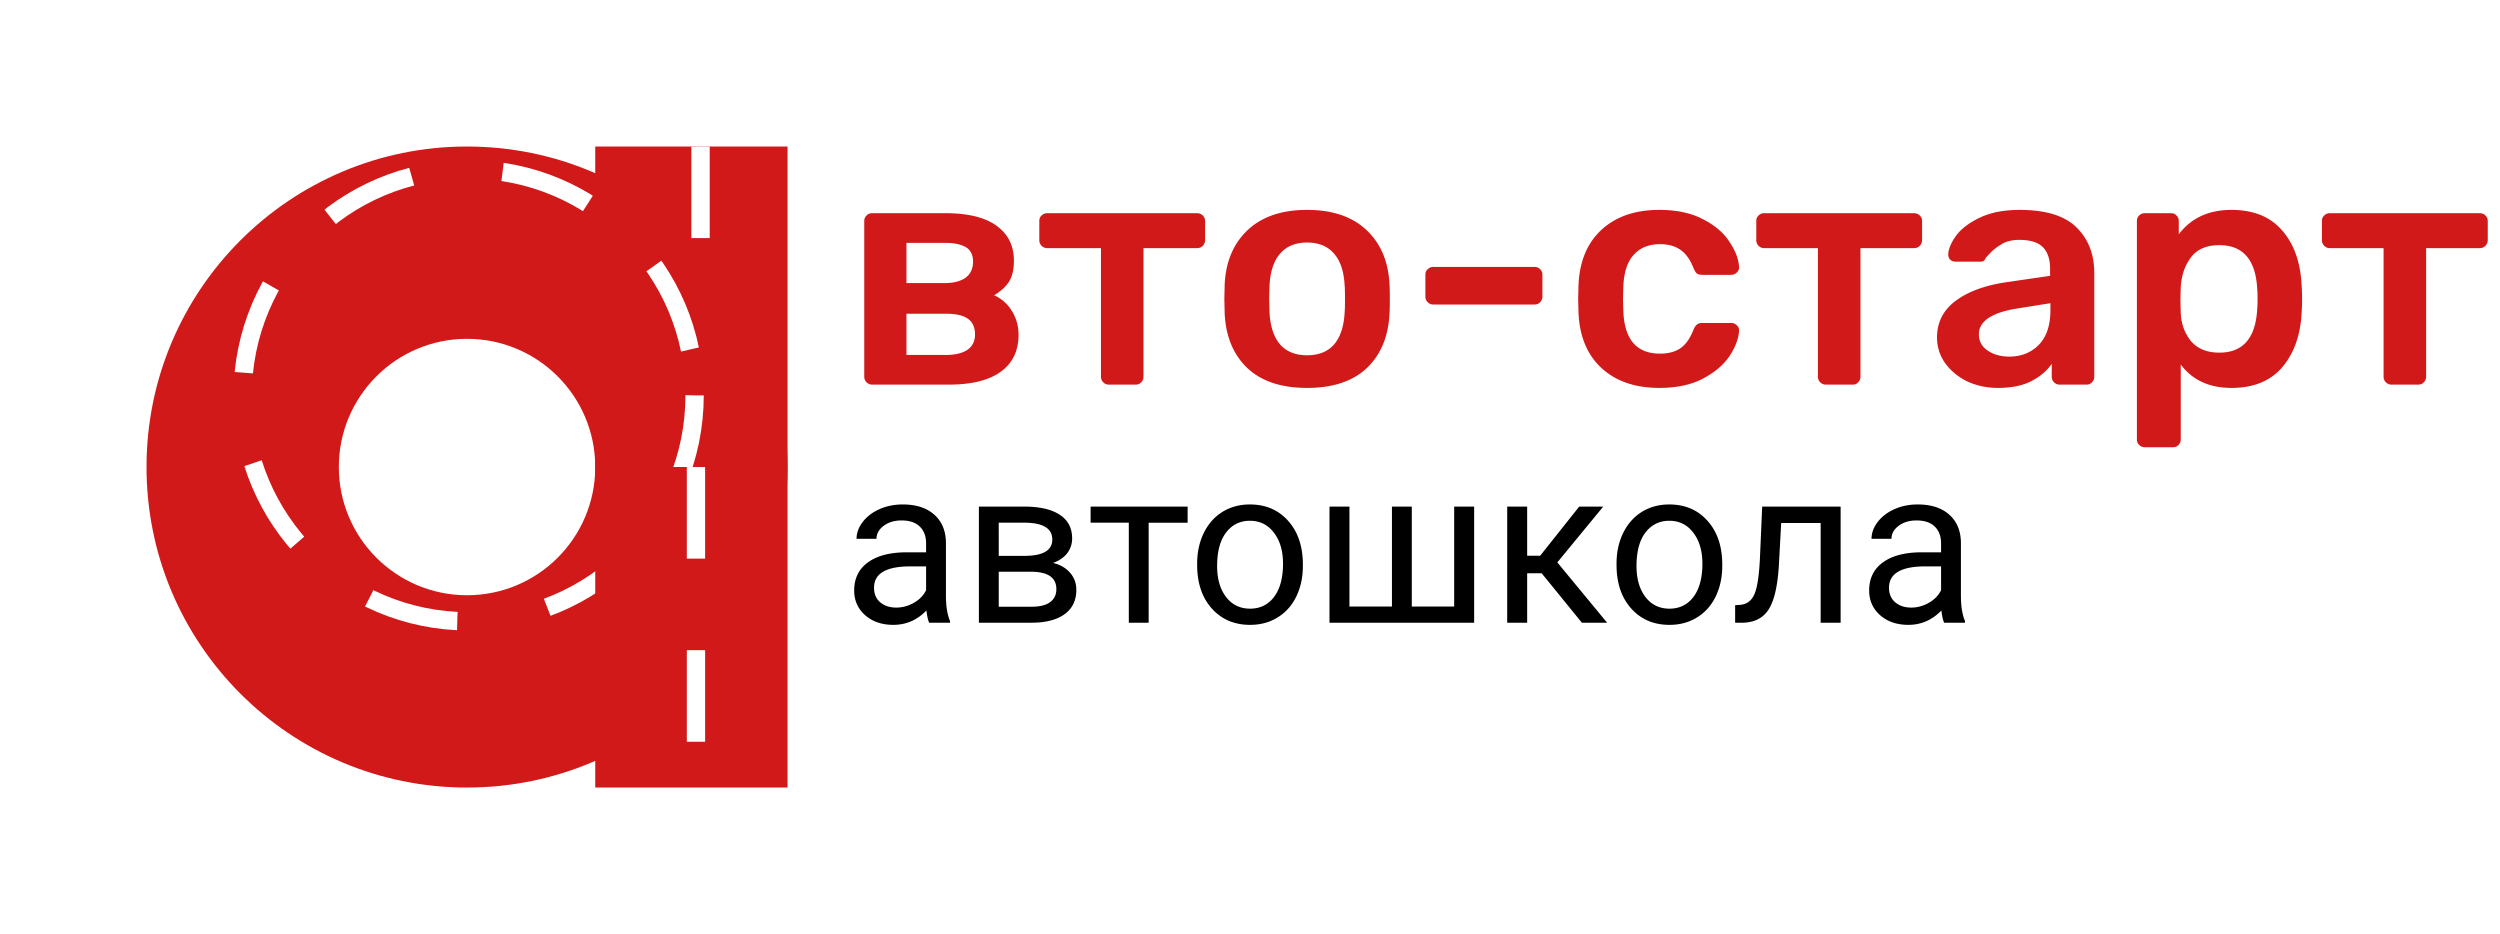
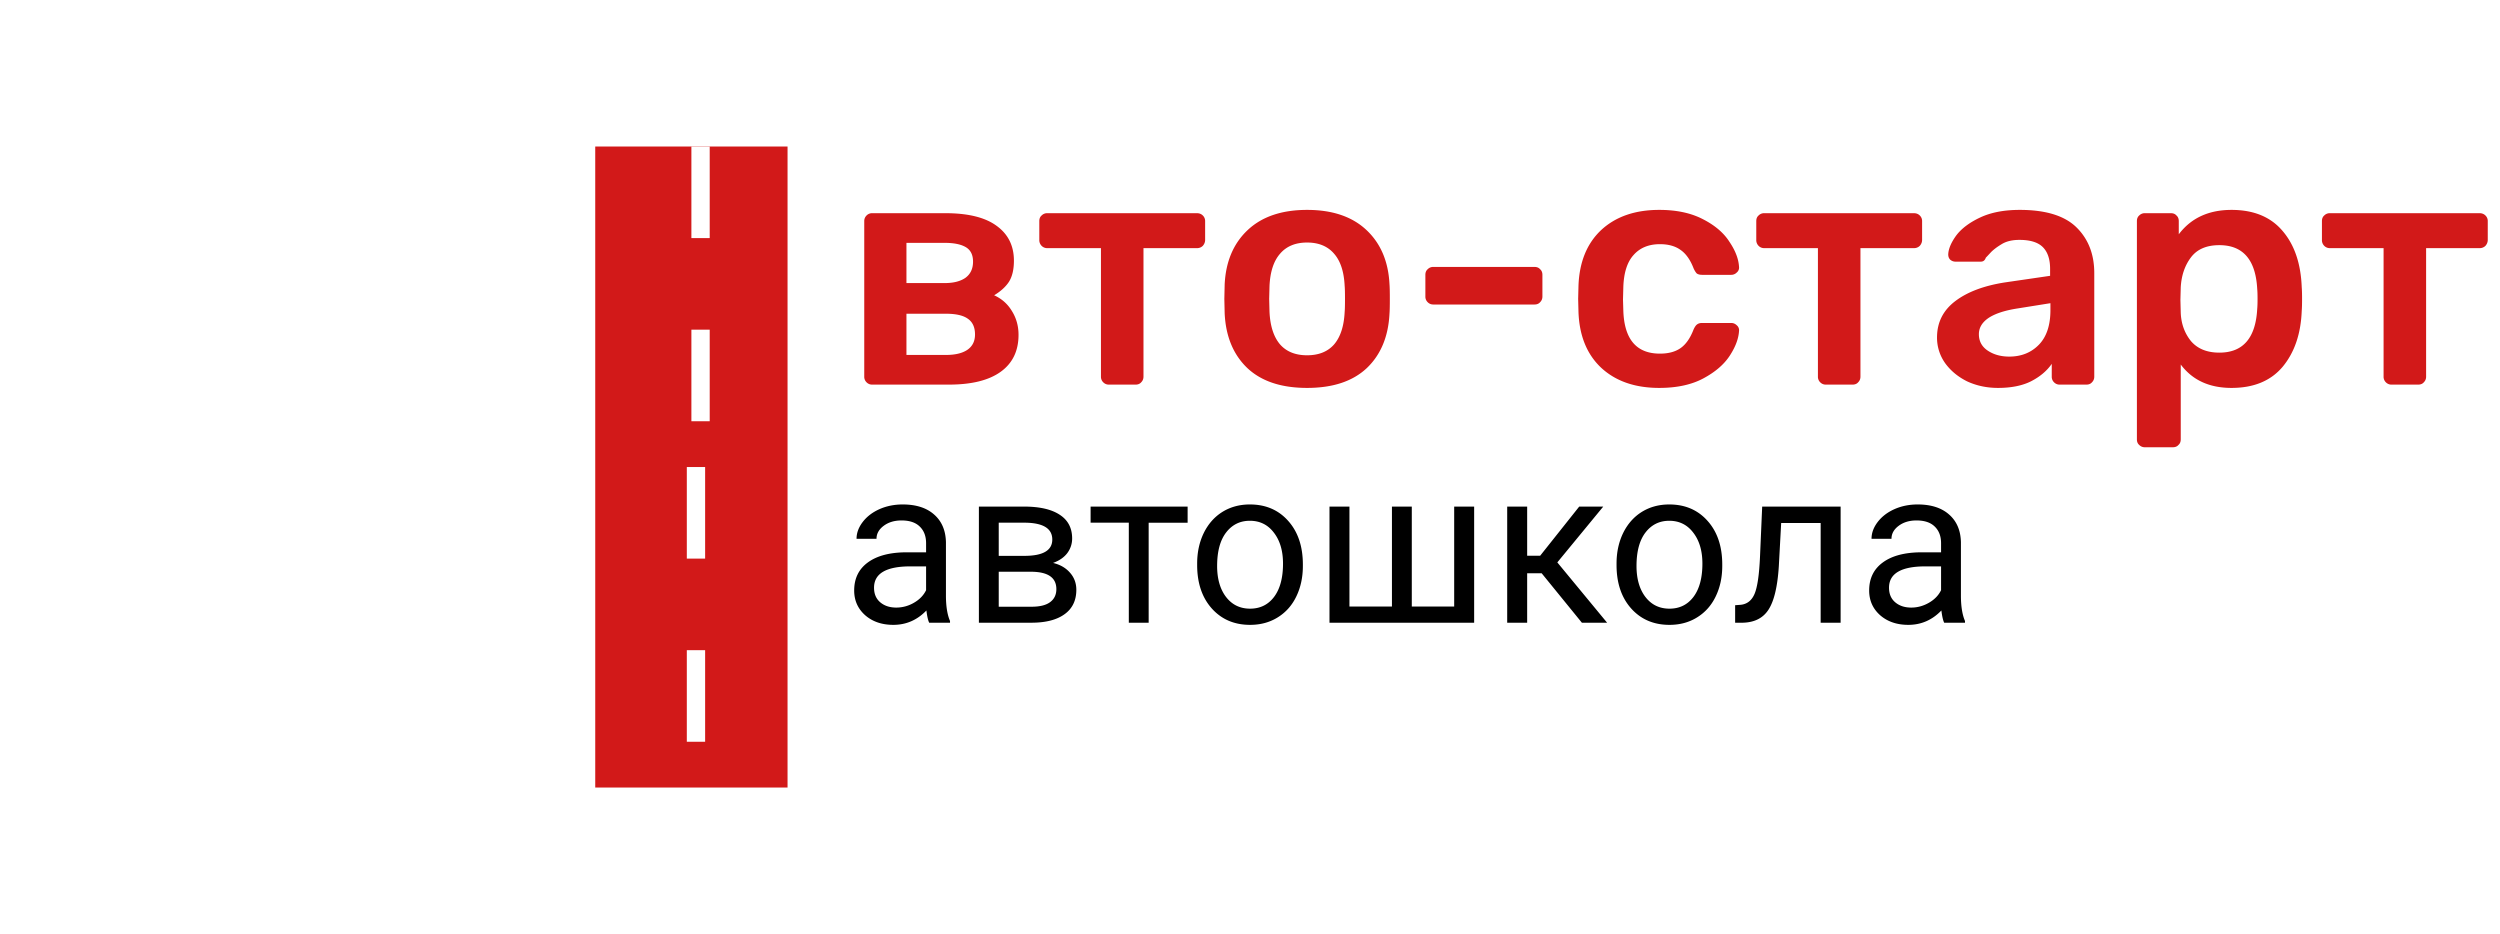
<svg xmlns="http://www.w3.org/2000/svg" fill="none" viewBox="0 0 273 102">
  <g filter="url(#filter0_d)">
    <path fill="#D21919" d="M65 8h21v35H65z" />
    <path stroke="#fff" stroke-dasharray="10 10" stroke-width="2" d="M76.5 8v35" />
  </g>
  <g filter="url(#filter1_d)">
-     <path fill="#D21919" d="M86 43c0 19.33-15.67 35-35 35S16 62.33 16 43 31.67 8 51 8s35 15.67 35 35zm-49 0c0 7.732 6.268 14 14 14s14-6.268 14-14-6.268-14-14-14-14 6.268-14 14z" />
-   </g>
-   <circle cx="51.175" cy="43.175" r="24.675" stroke="#fff" stroke-dasharray="10 10" stroke-width="2" />
+     </g>
  <g filter="url(#filter2_d)">
    <path fill="#D21919" d="M65 43h21v35H65z" />
    <path stroke="#fff" stroke-dasharray="10 10" stroke-width="2" d="M76 43v35" />
  </g>
  <path fill="#000" d="M101.469 68c-.125-.25-.227-.695-.305-1.336-1.008 1.047-2.21 1.57-3.61 1.57-1.25 0-2.277-.351-3.081-1.054-.797-.711-1.196-1.61-1.196-2.696 0-1.32.5-2.343 1.5-3.07 1.008-.734 2.422-1.102 4.242-1.102h2.11v-.996c0-.757-.227-1.359-.68-1.804-.453-.453-1.12-.68-2.004-.68-.773 0-1.422.195-1.945.586-.523.39-.785.863-.785 1.418h-2.18c0-.633.223-1.242.668-1.828.453-.594 1.063-1.063 1.828-1.406.774-.344 1.621-.516 2.543-.516 1.461 0 2.606.367 3.434 1.102.828.726 1.258 1.73 1.289 3.011v5.836c0 1.164.148 2.09.445 2.778V68h-2.273zm-3.598-1.652a3.81 3.81 0 001.934-.528c.609-.351 1.05-.808 1.324-1.37v-2.602h-1.7c-2.656 0-3.984.777-3.984 2.332 0 .68.227 1.21.68 1.593.453.383 1.035.575 1.746.575zM106.895 68V55.32h4.945c1.687 0 2.98.297 3.879.89.906.587 1.359 1.45 1.359 2.59 0 .587-.176 1.118-.527 1.595-.352.468-.871.828-1.559 1.078.766.18 1.379.53 1.84 1.054.469.524.703 1.149.703 1.875 0 1.164-.43 2.055-1.289 2.672-.851.617-2.058.926-3.621.926h-5.73zm2.167-5.566v3.82h3.586c.907 0 1.582-.168 2.028-.504.453-.336.679-.809.679-1.418 0-1.266-.929-1.898-2.789-1.898h-3.504zm0-1.735h2.801c2.032 0 3.047-.593 3.047-1.781s-.961-1.8-2.883-1.84h-2.965V60.7zm20.626-3.62h-4.254V68h-2.168V57.078h-4.172V55.32h10.594v1.758zm1.042 4.464c0-1.242.243-2.36.727-3.352.492-.992 1.172-1.757 2.039-2.297.875-.538 1.871-.808 2.988-.808 1.727 0 3.121.598 4.184 1.793 1.07 1.195 1.605 2.785 1.605 4.77v.152c0 1.234-.238 2.343-.714 3.328-.469.977-1.145 1.738-2.028 2.285-.875.547-1.883.82-3.023.82-1.719 0-3.113-.597-4.184-1.793-1.062-1.195-1.594-2.777-1.594-4.746v-.152zm2.18.258c0 1.406.324 2.535.973 3.386.656.852 1.531 1.278 2.625 1.278 1.101 0 1.976-.43 2.625-1.29.648-.866.972-2.077.972-3.632 0-1.39-.332-2.516-.996-3.375-.656-.867-1.531-1.3-2.625-1.3-1.07 0-1.933.425-2.589 1.276-.657.852-.985 2.07-.985 3.657zm14.449-6.48v10.91H152V55.32h2.168v10.91h4.629V55.32h2.18V68H145.18V55.32h2.179zm20.989 7.277h-1.582V68h-2.18V55.32h2.18v5.367h1.418l4.265-5.367h2.625l-5.015 6.094L175.496 68h-2.754l-4.394-5.402zm8.179-1.055c0-1.242.243-2.36.727-3.352.492-.992 1.172-1.757 2.039-2.297.875-.538 1.871-.808 2.988-.808 1.727 0 3.121.598 4.184 1.793 1.07 1.195 1.605 2.785 1.605 4.77v.152c0 1.234-.238 2.343-.715 3.328-.468.977-1.144 1.738-2.027 2.285-.875.547-1.883.82-3.023.82-1.719 0-3.114-.597-4.184-1.793-1.062-1.195-1.594-2.777-1.594-4.746v-.152zm2.18.258c0 1.406.324 2.535.973 3.386.656.852 1.531 1.278 2.625 1.278 1.101 0 1.976-.43 2.625-1.29.648-.866.972-2.077.972-3.632 0-1.39-.332-2.516-.996-3.375-.656-.867-1.531-1.3-2.625-1.3-1.07 0-1.933.425-2.59 1.276-.656.852-.984 2.07-.984 3.657zm22.289-6.48V68h-2.18V57.113h-4.312l-.258 4.746c-.141 2.18-.508 3.739-1.101 4.676-.586.938-1.52 1.426-2.801 1.465h-.867v-1.91l.621-.047c.703-.078 1.207-.484 1.511-1.219.305-.734.5-2.093.586-4.078l.235-5.426h8.566zM212.305 68c-.125-.25-.227-.695-.305-1.336-1.008 1.047-2.211 1.57-3.609 1.57-1.25 0-2.278-.351-3.082-1.054-.797-.711-1.196-1.61-1.196-2.696 0-1.32.5-2.343 1.5-3.07 1.008-.734 2.422-1.102 4.242-1.102h2.11v-.996c0-.757-.227-1.359-.68-1.804-.453-.453-1.121-.68-2.004-.68-.773 0-1.422.195-1.945.586-.524.39-.785.863-.785 1.418h-2.18c0-.633.223-1.242.668-1.828.453-.594 1.063-1.063 1.828-1.406.774-.344 1.621-.516 2.543-.516 1.461 0 2.606.367 3.434 1.102.828.726 1.258 1.73 1.289 3.011v5.836c0 1.164.148 2.09.445 2.778V68h-2.273zm-3.598-1.652c.68 0 1.324-.176 1.934-.528.609-.351 1.05-.808 1.324-1.37v-2.602h-1.699c-2.657 0-3.985.777-3.985 2.332 0 .68.227 1.21.68 1.593.453.383 1.035.575 1.746.575z" />
  <path fill="#D21919" d="M95.24 42a.833.833 0 01-.612-.252.833.833 0 01-.252-.612V24.144c0-.24.084-.444.252-.612a.833.833 0 01.612-.252h7.992c2.472 0 4.332.456 5.58 1.368 1.272.912 1.908 2.184 1.908 3.816 0 .96-.18 1.728-.54 2.304-.36.552-.9 1.044-1.62 1.476.84.384 1.488.96 1.944 1.728.48.768.72 1.632.72 2.592 0 1.752-.648 3.096-1.944 4.032-1.296.936-3.18 1.404-5.652 1.404H95.24zm7.92-11.088c.96 0 1.716-.192 2.268-.576.552-.408.828-.996.828-1.764 0-.744-.264-1.272-.792-1.584-.528-.312-1.296-.468-2.304-.468h-4.176v4.392h4.176zm.144 7.848c.984 0 1.752-.18 2.304-.54.576-.384.864-.948.864-1.692 0-.792-.264-1.368-.792-1.728-.504-.36-1.296-.54-2.376-.54h-4.32v4.5h4.32zM121.088 42a.833.833 0 01-.612-.252.833.833 0 01-.252-.612v-14.04h-5.868a.833.833 0 01-.612-.252.877.877 0 01-.252-.648v-2.052c0-.264.084-.468.252-.612a.833.833 0 01.612-.252H130.7c.264 0 .48.084.648.252a.833.833 0 01.252.612v2.052c0 .24-.084.456-.252.648a.877.877 0 01-.648.252h-5.832v14.04c0 .24-.084.444-.252.612-.144.168-.348.252-.612.252h-2.916zm21.646.36c-2.808 0-4.98-.72-6.516-2.16-1.536-1.464-2.364-3.456-2.484-5.976l-.036-1.584.036-1.584c.12-2.496.96-4.476 2.52-5.94 1.56-1.464 3.72-2.196 6.48-2.196 2.76 0 4.92.732 6.48 2.196 1.56 1.464 2.4 3.444 2.52 5.94.024.288.036.816.036 1.584 0 .768-.012 1.296-.036 1.584-.12 2.52-.948 4.512-2.484 5.976-1.536 1.44-3.708 2.16-6.516 2.16zm0-3.564c1.272 0 2.256-.396 2.952-1.188.696-.816 1.08-2.004 1.152-3.564.024-.24.036-.708.036-1.404s-.012-1.164-.036-1.404c-.072-1.56-.456-2.736-1.152-3.528-.696-.816-1.68-1.224-2.952-1.224s-2.256.408-2.952 1.224c-.696.792-1.08 1.968-1.152 3.528l-.036 1.404.036 1.404c.072 1.56.456 2.748 1.152 3.564.696.792 1.68 1.188 2.952 1.188zm13.781-5.544a.833.833 0 01-.612-.252.833.833 0 01-.252-.612v-2.376c0-.264.084-.468.252-.612a.833.833 0 01.612-.252h11.052c.264 0 .468.084.612.252.168.144.252.348.252.612v2.376c0 .24-.084.444-.252.612-.144.168-.348.252-.612.252h-11.052zm24.676 9.108c-2.64 0-4.752-.732-6.336-2.196-1.56-1.464-2.388-3.492-2.484-6.084l-.036-1.44.036-1.44c.096-2.592.924-4.62 2.484-6.084 1.584-1.464 3.696-2.196 6.336-2.196 1.872 0 3.456.336 4.752 1.008 1.32.672 2.292 1.5 2.916 2.484.648.96.996 1.872 1.044 2.736a.685.685 0 01-.252.612.833.833 0 01-.612.252h-3.168c-.24 0-.432-.048-.576-.144-.12-.12-.24-.312-.36-.576-.36-.936-.84-1.608-1.44-2.016-.576-.408-1.32-.612-2.232-.612-1.224 0-2.184.396-2.88 1.188-.696.768-1.068 1.944-1.116 3.528l-.036 1.332.036 1.188c.096 3.144 1.428 4.716 3.996 4.716.936 0 1.692-.204 2.268-.612.576-.408 1.044-1.08 1.404-2.016.12-.264.24-.444.36-.54.144-.12.336-.18.576-.18h3.168c.24 0 .444.084.612.252a.685.685 0 01.252.612c-.048.84-.384 1.74-1.008 2.7-.624.96-1.584 1.788-2.88 2.484-1.296.696-2.904 1.044-4.824 1.044zm18.19-.36a.833.833 0 01-.612-.252.833.833 0 01-.252-.612v-14.04h-5.868a.833.833 0 01-.612-.252.877.877 0 01-.252-.648v-2.052c0-.264.084-.468.252-.612a.833.833 0 01.612-.252h16.344c.264 0 .48.084.648.252a.833.833 0 01.252.612v2.052c0 .24-.084.456-.252.648a.877.877 0 01-.648.252h-5.832v14.04c0 .24-.084.444-.252.612-.144.168-.348.252-.612.252h-2.916zm18.802.36c-1.224 0-2.352-.24-3.384-.72-1.008-.504-1.812-1.176-2.412-2.016a4.797 4.797 0 01-.864-2.772c0-1.632.66-2.952 1.98-3.96 1.32-1.008 3.132-1.692 5.436-2.052l4.932-.72v-.756c0-1.056-.264-1.848-.792-2.376-.528-.528-1.38-.792-2.556-.792-.792 0-1.44.156-1.944.468-.48.288-.864.576-1.152.864-.288.312-.48.516-.576.612-.096.288-.276.432-.54.432h-2.772a.86.86 0 01-.576-.216c-.144-.144-.216-.336-.216-.576.024-.6.312-1.284.864-2.052.576-.768 1.452-1.428 2.628-1.98 1.176-.552 2.616-.828 4.32-.828 2.832 0 4.896.636 6.192 1.908 1.296 1.272 1.944 2.94 1.944 5.004v11.304c0 .24-.084.444-.252.612-.144.168-.348.252-.612.252h-2.916a.833.833 0 01-.612-.252.833.833 0 01-.252-.612v-1.404c-.528.768-1.284 1.404-2.268 1.908-.96.48-2.16.72-3.6.72zm1.224-3.42c1.32 0 2.4-.432 3.24-1.296.84-.864 1.26-2.124 1.26-3.78v-.756l-3.6.576c-1.392.216-2.448.564-3.168 1.044-.696.48-1.044 1.068-1.044 1.764 0 .768.324 1.368.972 1.8.648.432 1.428.648 2.34.648zm14.807 9.9a.833.833 0 01-.612-.252c-.168-.144-.252-.348-.252-.612V24.144c0-.264.084-.468.252-.612a.833.833 0 01.612-.252h2.844c.264 0 .468.084.612.252.168.144.252.348.252.612v1.44c1.344-1.776 3.264-2.664 5.76-2.664 2.424 0 4.284.768 5.58 2.304 1.296 1.512 1.992 3.564 2.088 6.156.024.288.036.708.036 1.26 0 .576-.012 1.008-.036 1.296-.096 2.52-.792 4.56-2.088 6.12-1.296 1.536-3.156 2.304-5.58 2.304s-4.272-.852-5.544-2.556v8.172c0 .264-.084.468-.252.612-.144.168-.348.252-.612.252h-3.06zm8.136-10.332c2.592 0 3.972-1.596 4.14-4.788.024-.24.036-.6.036-1.08 0-.48-.012-.84-.036-1.08-.168-3.192-1.548-4.788-4.14-4.788-1.392 0-2.424.444-3.096 1.332-.672.888-1.044 1.98-1.116 3.276l-.036 1.368.036 1.404c.048 1.2.42 2.232 1.116 3.096.72.84 1.752 1.26 3.096 1.26zM261.151 42a.833.833 0 01-.612-.252.833.833 0 01-.252-.612v-14.04h-5.868a.833.833 0 01-.612-.252.877.877 0 01-.252-.648v-2.052c0-.264.084-.468.252-.612a.833.833 0 01.612-.252h16.344c.264 0 .48.084.648.252a.833.833 0 01.252.612v2.052c0 .24-.084.456-.252.648a.877.877 0 01-.648.252h-5.832v14.04c0 .24-.084.444-.252.612-.144.168-.348.252-.612.252h-2.916z" />
  <defs>
    <filter id="filter0_d" width="53" height="67" x="49" y="0" color-interpolation-filters="sRGB" filterUnits="userSpaceOnUse">
      <feFlood flood-opacity="0" result="BackgroundImageFix" />
      <feColorMatrix in="SourceAlpha" values="0 0 0 0 0 0 0 0 0 0 0 0 0 0 0 0 0 0 127 0" />
      <feOffset dy="8" />
      <feGaussianBlur stdDeviation="8" />
      <feColorMatrix values="0 0 0 0 0 0 0 0 0 0 0 0 0 0 0 0 0 0 0.4 0" />
      <feBlend in2="BackgroundImageFix" result="effect1_dropShadow" />
      <feBlend in="SourceGraphic" in2="effect1_dropShadow" result="shape" />
    </filter>
    <filter id="filter1_d" width="102" height="102" x="0" y="0" color-interpolation-filters="sRGB" filterUnits="userSpaceOnUse">
      <feFlood flood-opacity="0" result="BackgroundImageFix" />
      <feColorMatrix in="SourceAlpha" values="0 0 0 0 0 0 0 0 0 0 0 0 0 0 0 0 0 0 127 0" />
      <feOffset dy="8" />
      <feGaussianBlur stdDeviation="8" />
      <feColorMatrix values="0 0 0 0 0 0 0 0 0 0 0 0 0 0 0 0 0 0 0.4 0" />
      <feBlend in2="BackgroundImageFix" result="effect1_dropShadow" />
      <feBlend in="SourceGraphic" in2="effect1_dropShadow" result="shape" />
    </filter>
    <filter id="filter2_d" width="39" height="53" x="56" y="42" color-interpolation-filters="sRGB" filterUnits="userSpaceOnUse">
      <feFlood flood-opacity="0" result="BackgroundImageFix" />
      <feColorMatrix in="SourceAlpha" values="0 0 0 0 0 0 0 0 0 0 0 0 0 0 0 0 0 0 127 0" />
      <feOffset dy="8" />
      <feGaussianBlur stdDeviation="4.5" />
      <feColorMatrix values="0 0 0 0 0 0 0 0 0 0 0 0 0 0 0 0 0 0 0.4 0" />
      <feBlend in2="BackgroundImageFix" result="effect1_dropShadow" />
      <feBlend in="SourceGraphic" in2="effect1_dropShadow" result="shape" />
    </filter>
  </defs>
</svg>